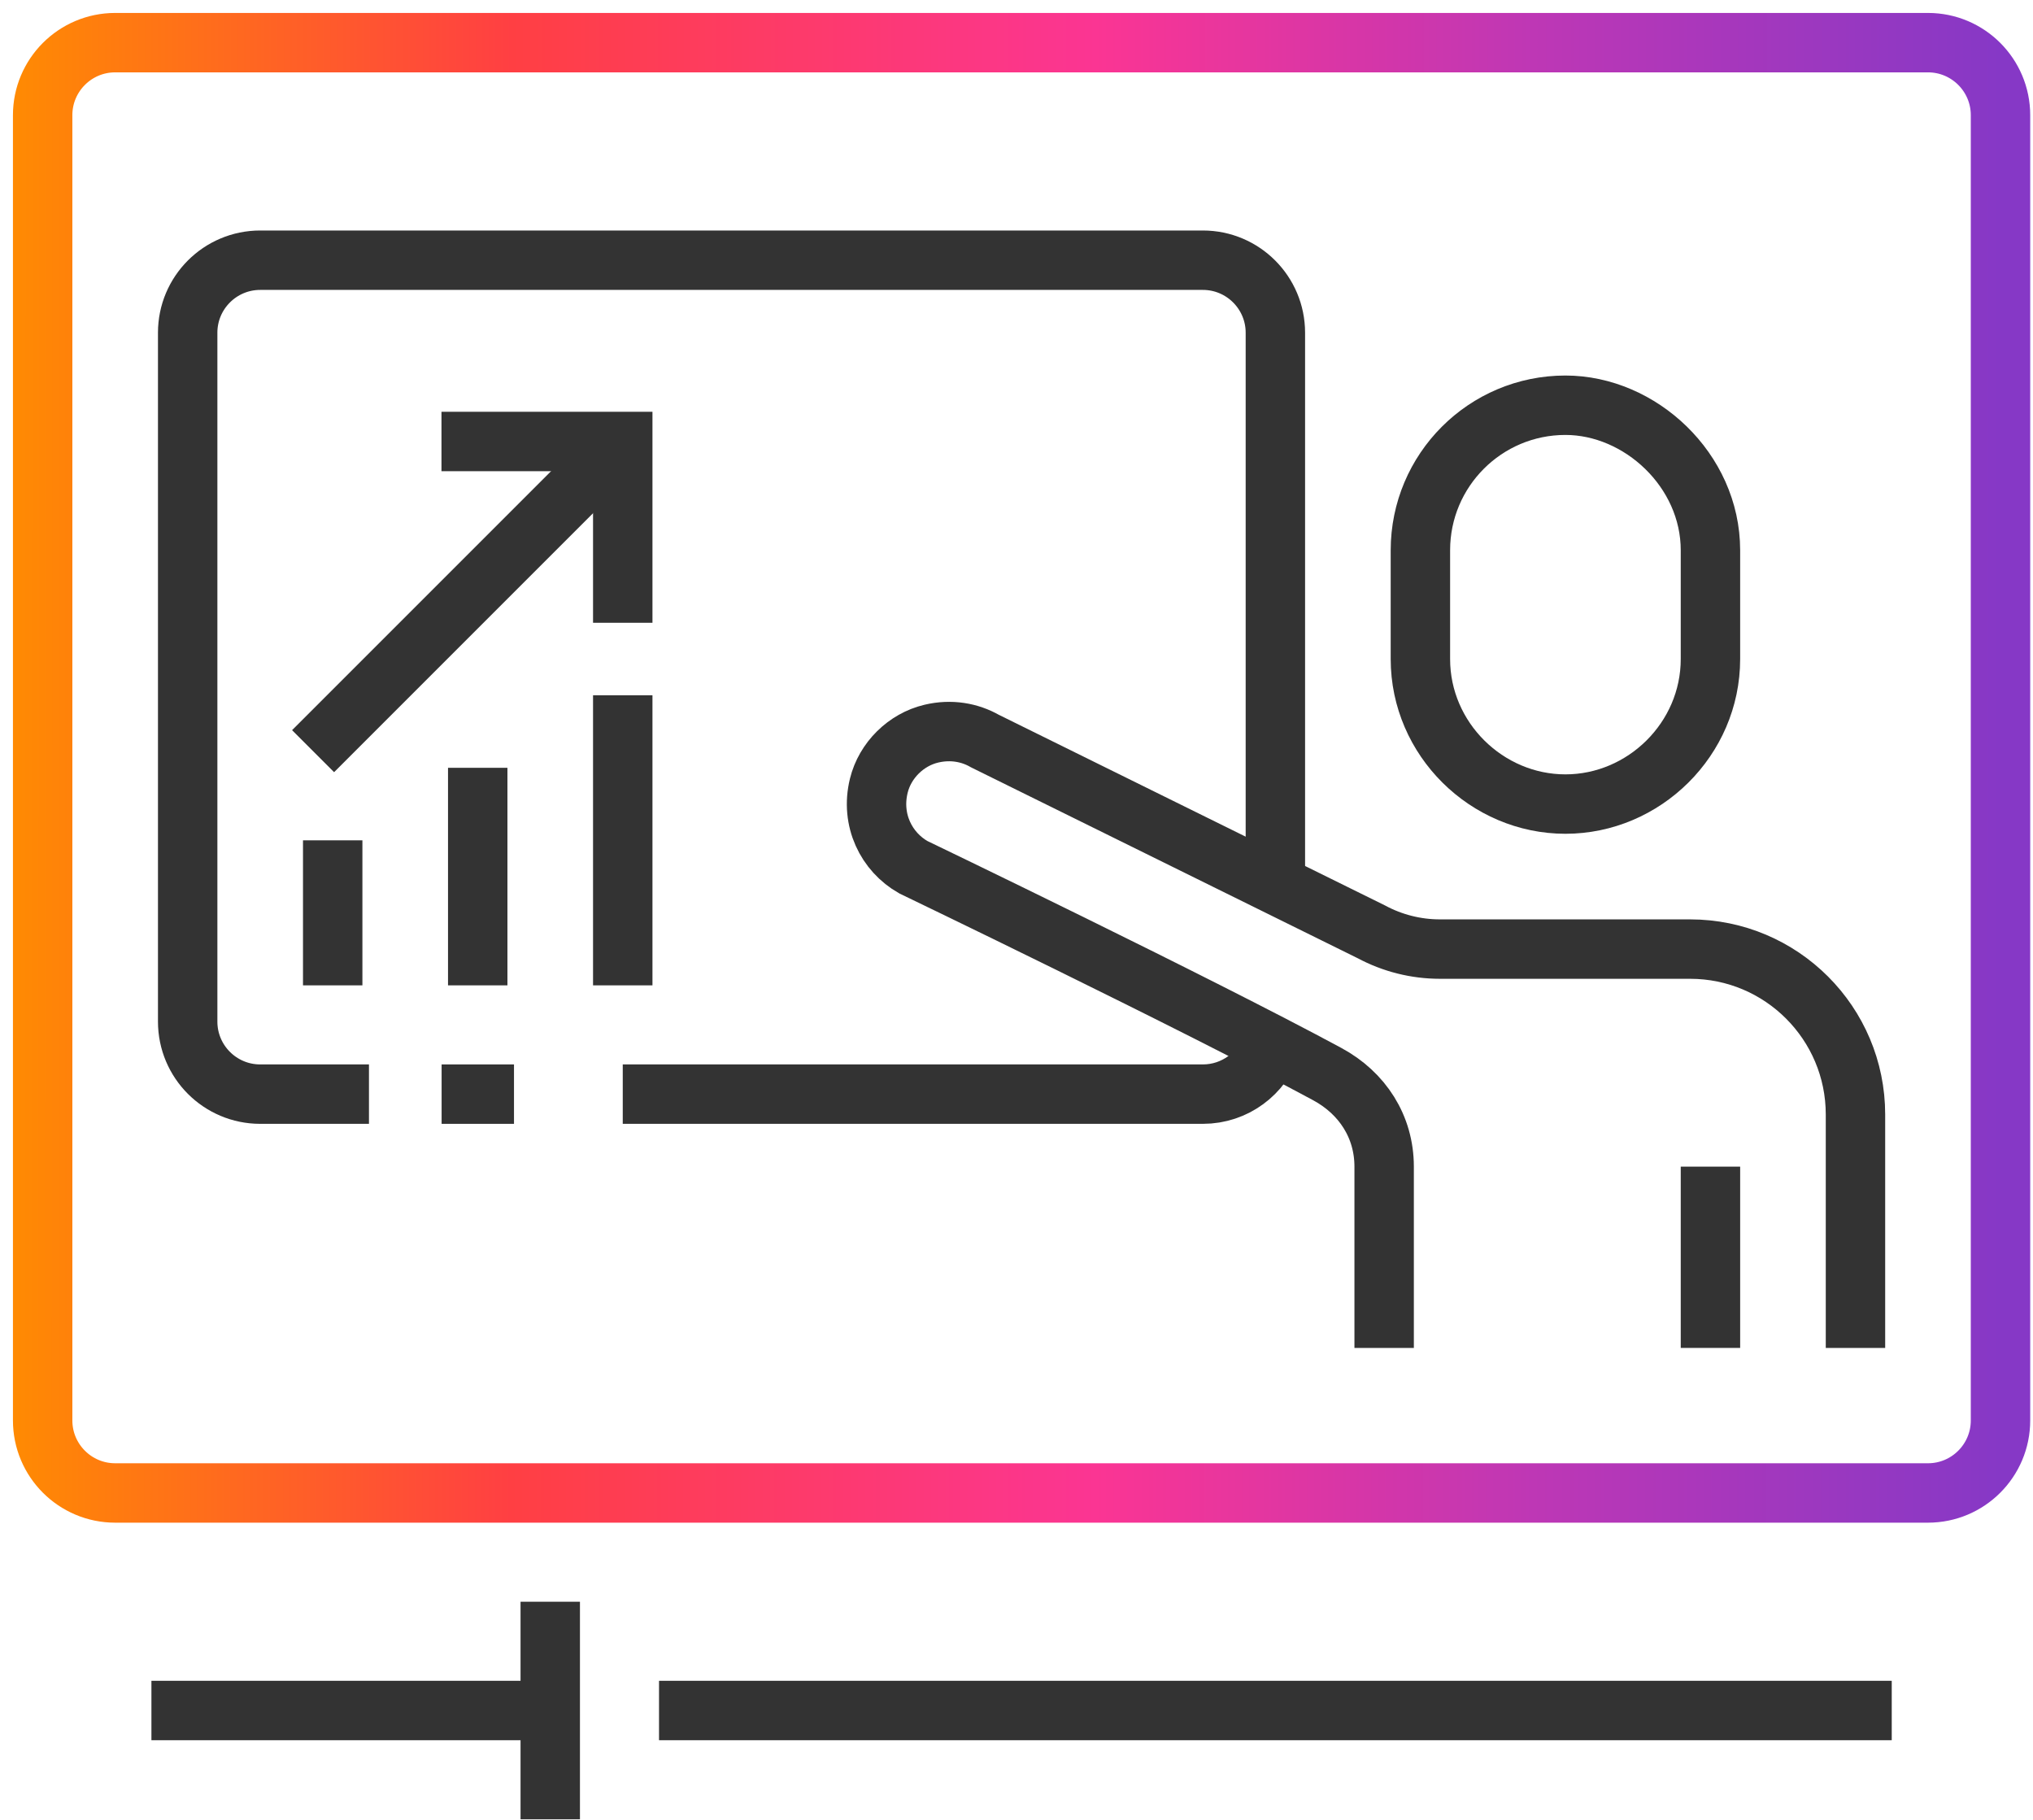
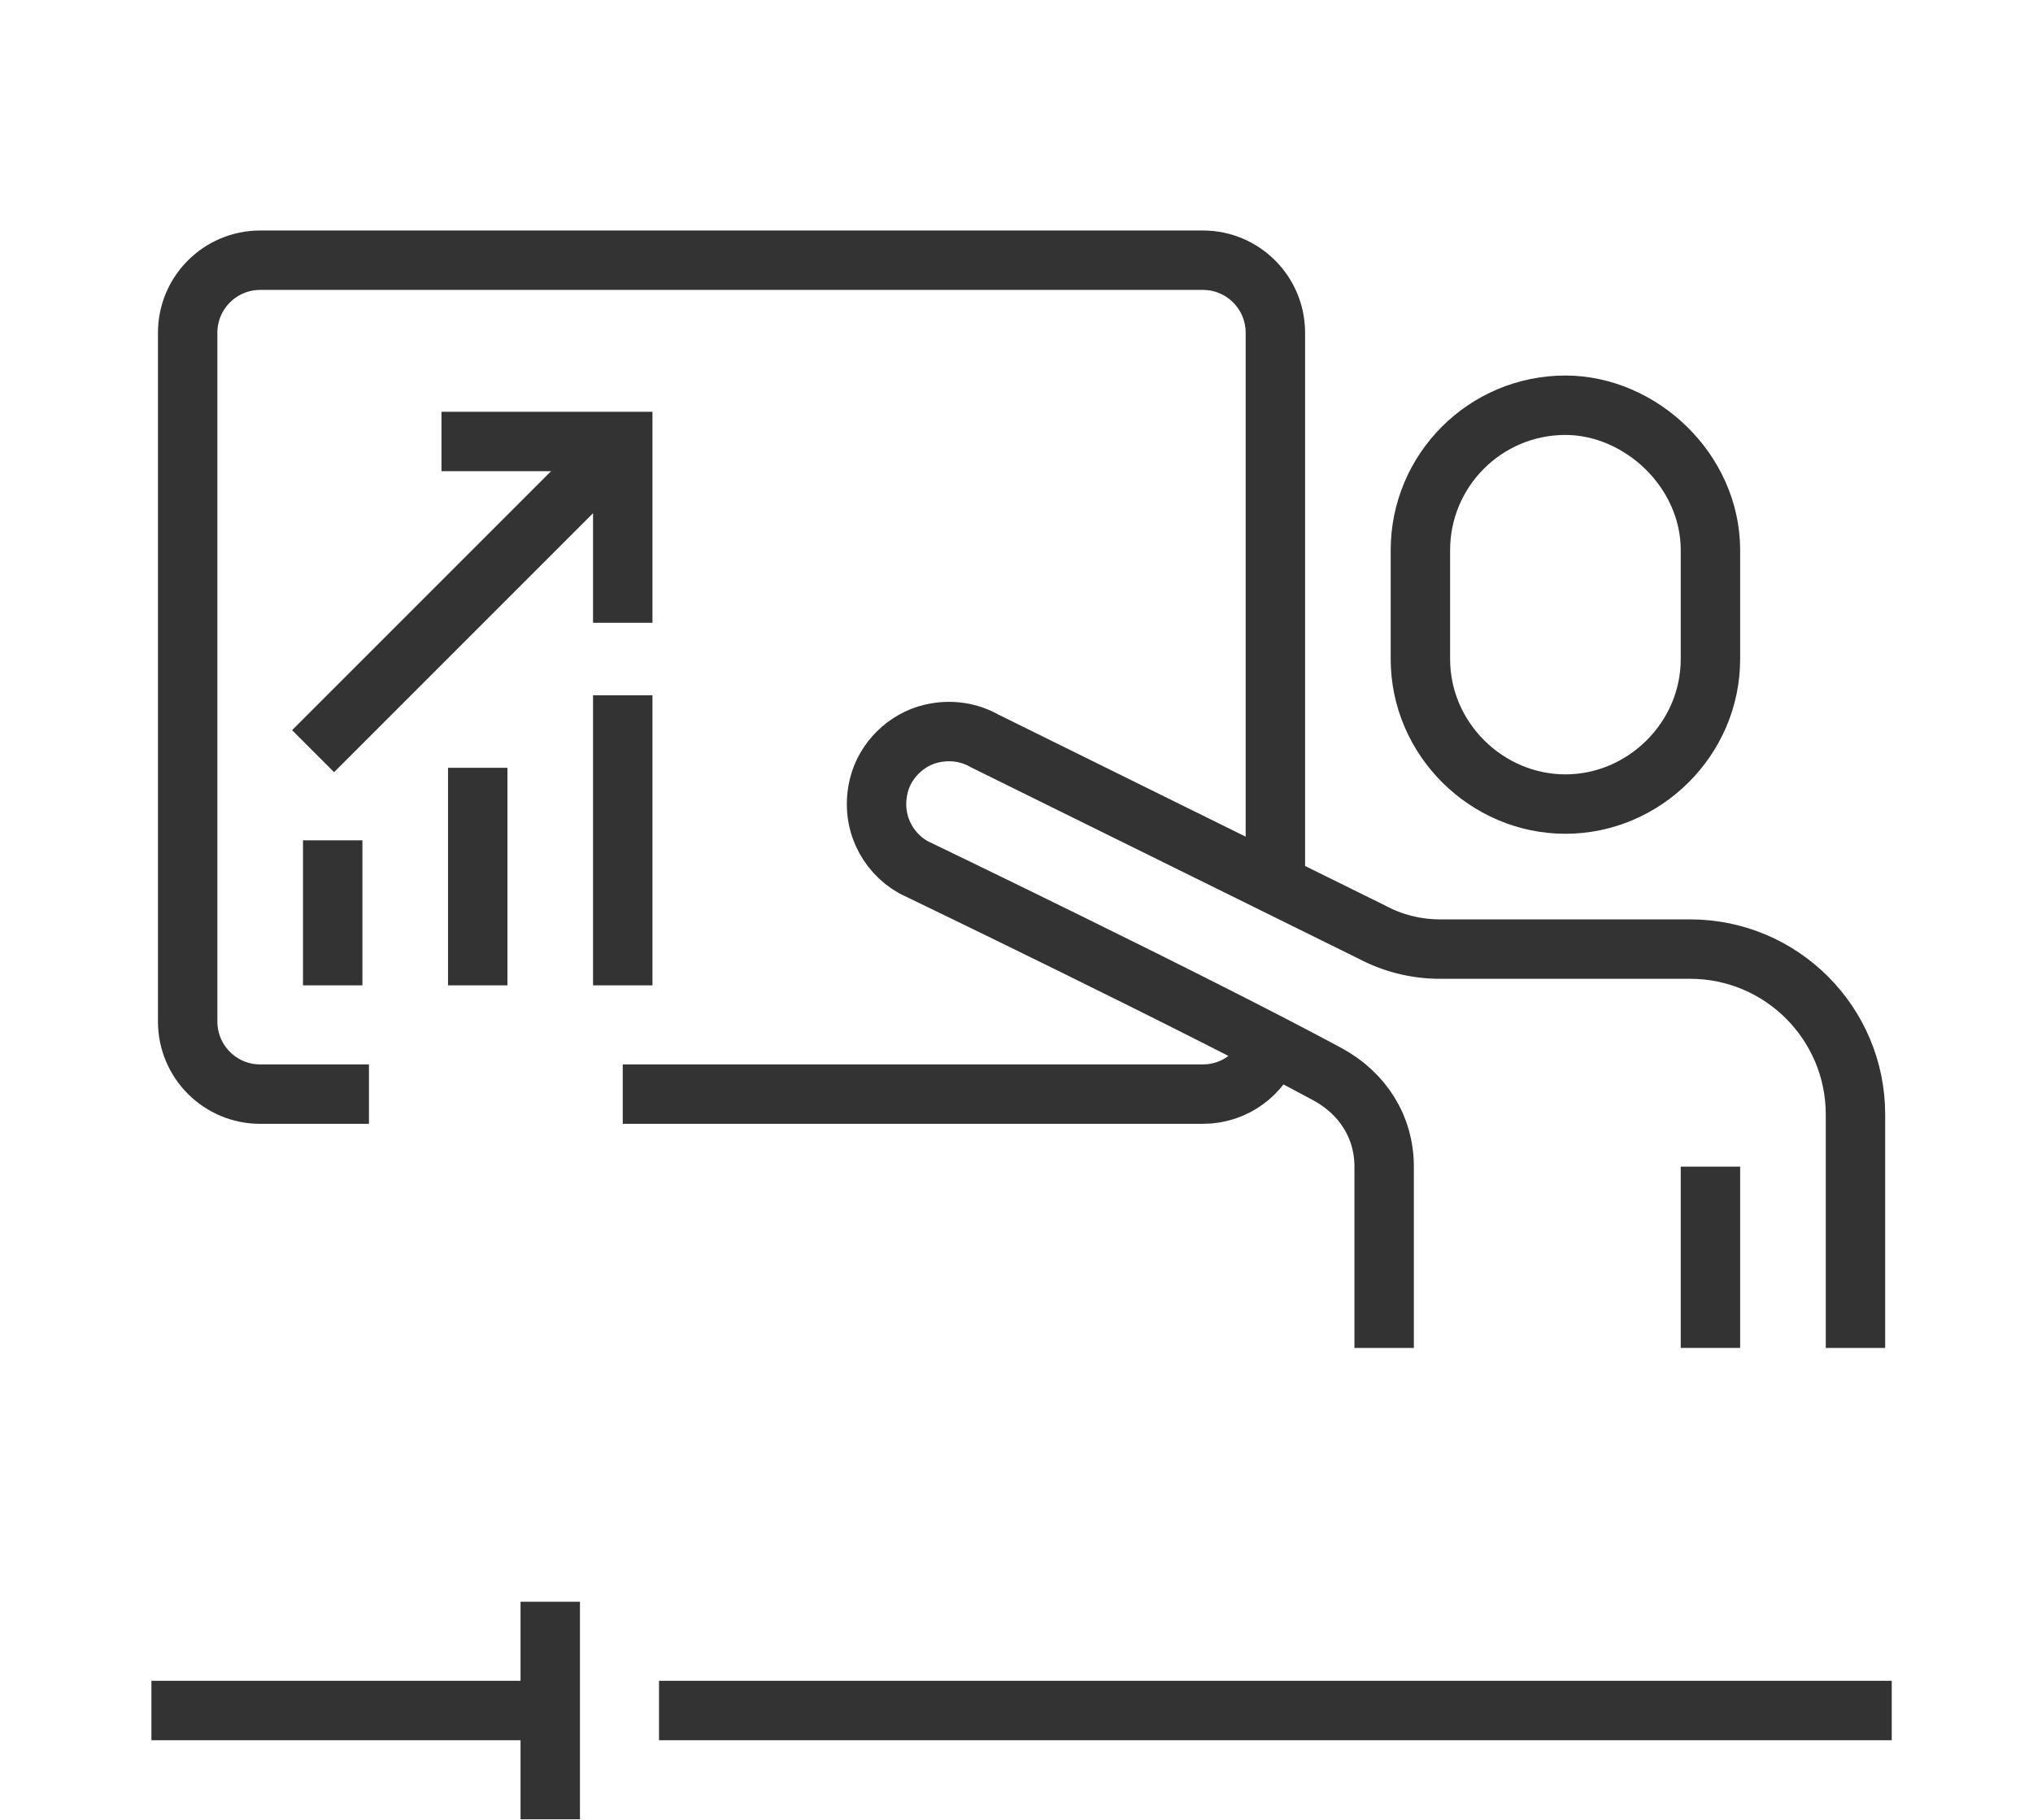
<svg xmlns="http://www.w3.org/2000/svg" width="143" height="128" viewBox="0 0 143 128" fill="none">
-   <path d="M102.473 3H135.614C138.429 3 140.714 5.285 140.714 8.101V99.91C140.714 102.726 138.429 105.011 135.614 105.011H8.101C5.285 105.011 3 102.726 3 99.91V8.101C3 5.285 5.285 3 8.101 3H102.473Z" stroke="url(#paint0_linear_13_129)" stroke-width="4.179" stroke-miterlimit="10" />
  <path d="M133.064 120.312H46.355" stroke="#333333" stroke-width="4.179" stroke-miterlimit="10" />
  <path d="M38.704 112.661V127.963" stroke="#333333" stroke-width="4.179" stroke-miterlimit="10" />
  <path d="M38.704 120.312H10.651" stroke="#333333" stroke-width="4.179" stroke-miterlimit="10" />
-   <path d="M36.154 76.958H31.063" stroke="#333333" stroke-width="4.179" stroke-miterlimit="10" />
  <path d="M89.444 73.482C88.768 75.504 86.858 76.958 84.609 76.958H43.804" stroke="#333333" stroke-width="4.179" stroke-miterlimit="10" />
  <path d="M25.953 76.958H18.302C15.486 76.958 13.201 74.673 13.201 71.857V23.402C13.201 20.587 15.486 18.302 18.302 18.302H84.609C87.424 18.302 89.709 20.587 89.709 23.402V62.212" stroke="#333333" stroke-width="4.179" stroke-miterlimit="10" />
  <path d="M23.402 59.106V69.307" stroke="#333333" stroke-width="4.179" stroke-miterlimit="10" />
  <path d="M33.603 54.005V69.307" stroke="#333333" stroke-width="4.179" stroke-miterlimit="10" />
  <path d="M43.804 48.905V69.307" stroke="#333333" stroke-width="4.179" stroke-miterlimit="10" />
  <path d="M22.022 52.835L43.804 31.053" stroke="#333333" stroke-width="4.179" stroke-miterlimit="10" />
  <path d="M31.053 31.053H43.804V43.804" stroke="#333333" stroke-width="4.179" stroke-miterlimit="10" />
  <path d="M110.111 56.556C115.635 56.556 120.312 51.988 120.312 46.355V38.704C120.312 33.07 115.37 28.503 110.111 28.503C104.478 28.503 99.91 33.07 99.91 38.704V46.355C99.91 51.988 104.585 56.556 110.111 56.556Z" stroke="#333333" stroke-width="4.179" stroke-miterlimit="10" />
  <path d="M130.513 94.809V78.391C130.513 71.967 125.303 66.756 118.879 66.756H101.282C99.599 66.756 97.939 66.338 96.455 65.54L69.282 52.126C68.208 51.511 66.889 51.276 65.512 51.603C63.727 52.024 62.253 53.477 61.815 55.262C61.218 57.688 62.355 59.927 64.245 60.998C64.245 60.998 84.045 70.518 93.359 75.55C95.832 76.883 97.36 79.248 97.36 82.058V94.809" stroke="#333333" stroke-width="4.179" stroke-miterlimit="10" />
  <path d="M120.312 82.058V94.809" stroke="#333333" stroke-width="4.179" stroke-miterlimit="10" />
  <defs>
    <linearGradient id="paint0_linear_13_129" x1="0.172" y1="3" x2="140.736" y2="3.06" gradientUnits="userSpaceOnUse">
      <stop stop-color="#FF8C01" />
      <stop offset="0.255" stop-color="#FF3F43" />
      <stop offset="0.547" stop-color="#FB3593" />
      <stop offset="0.766" stop-color="#BE37B5" />
      <stop offset="1" stop-color="#8638C6" />
    </linearGradient>
  </defs>
</svg>